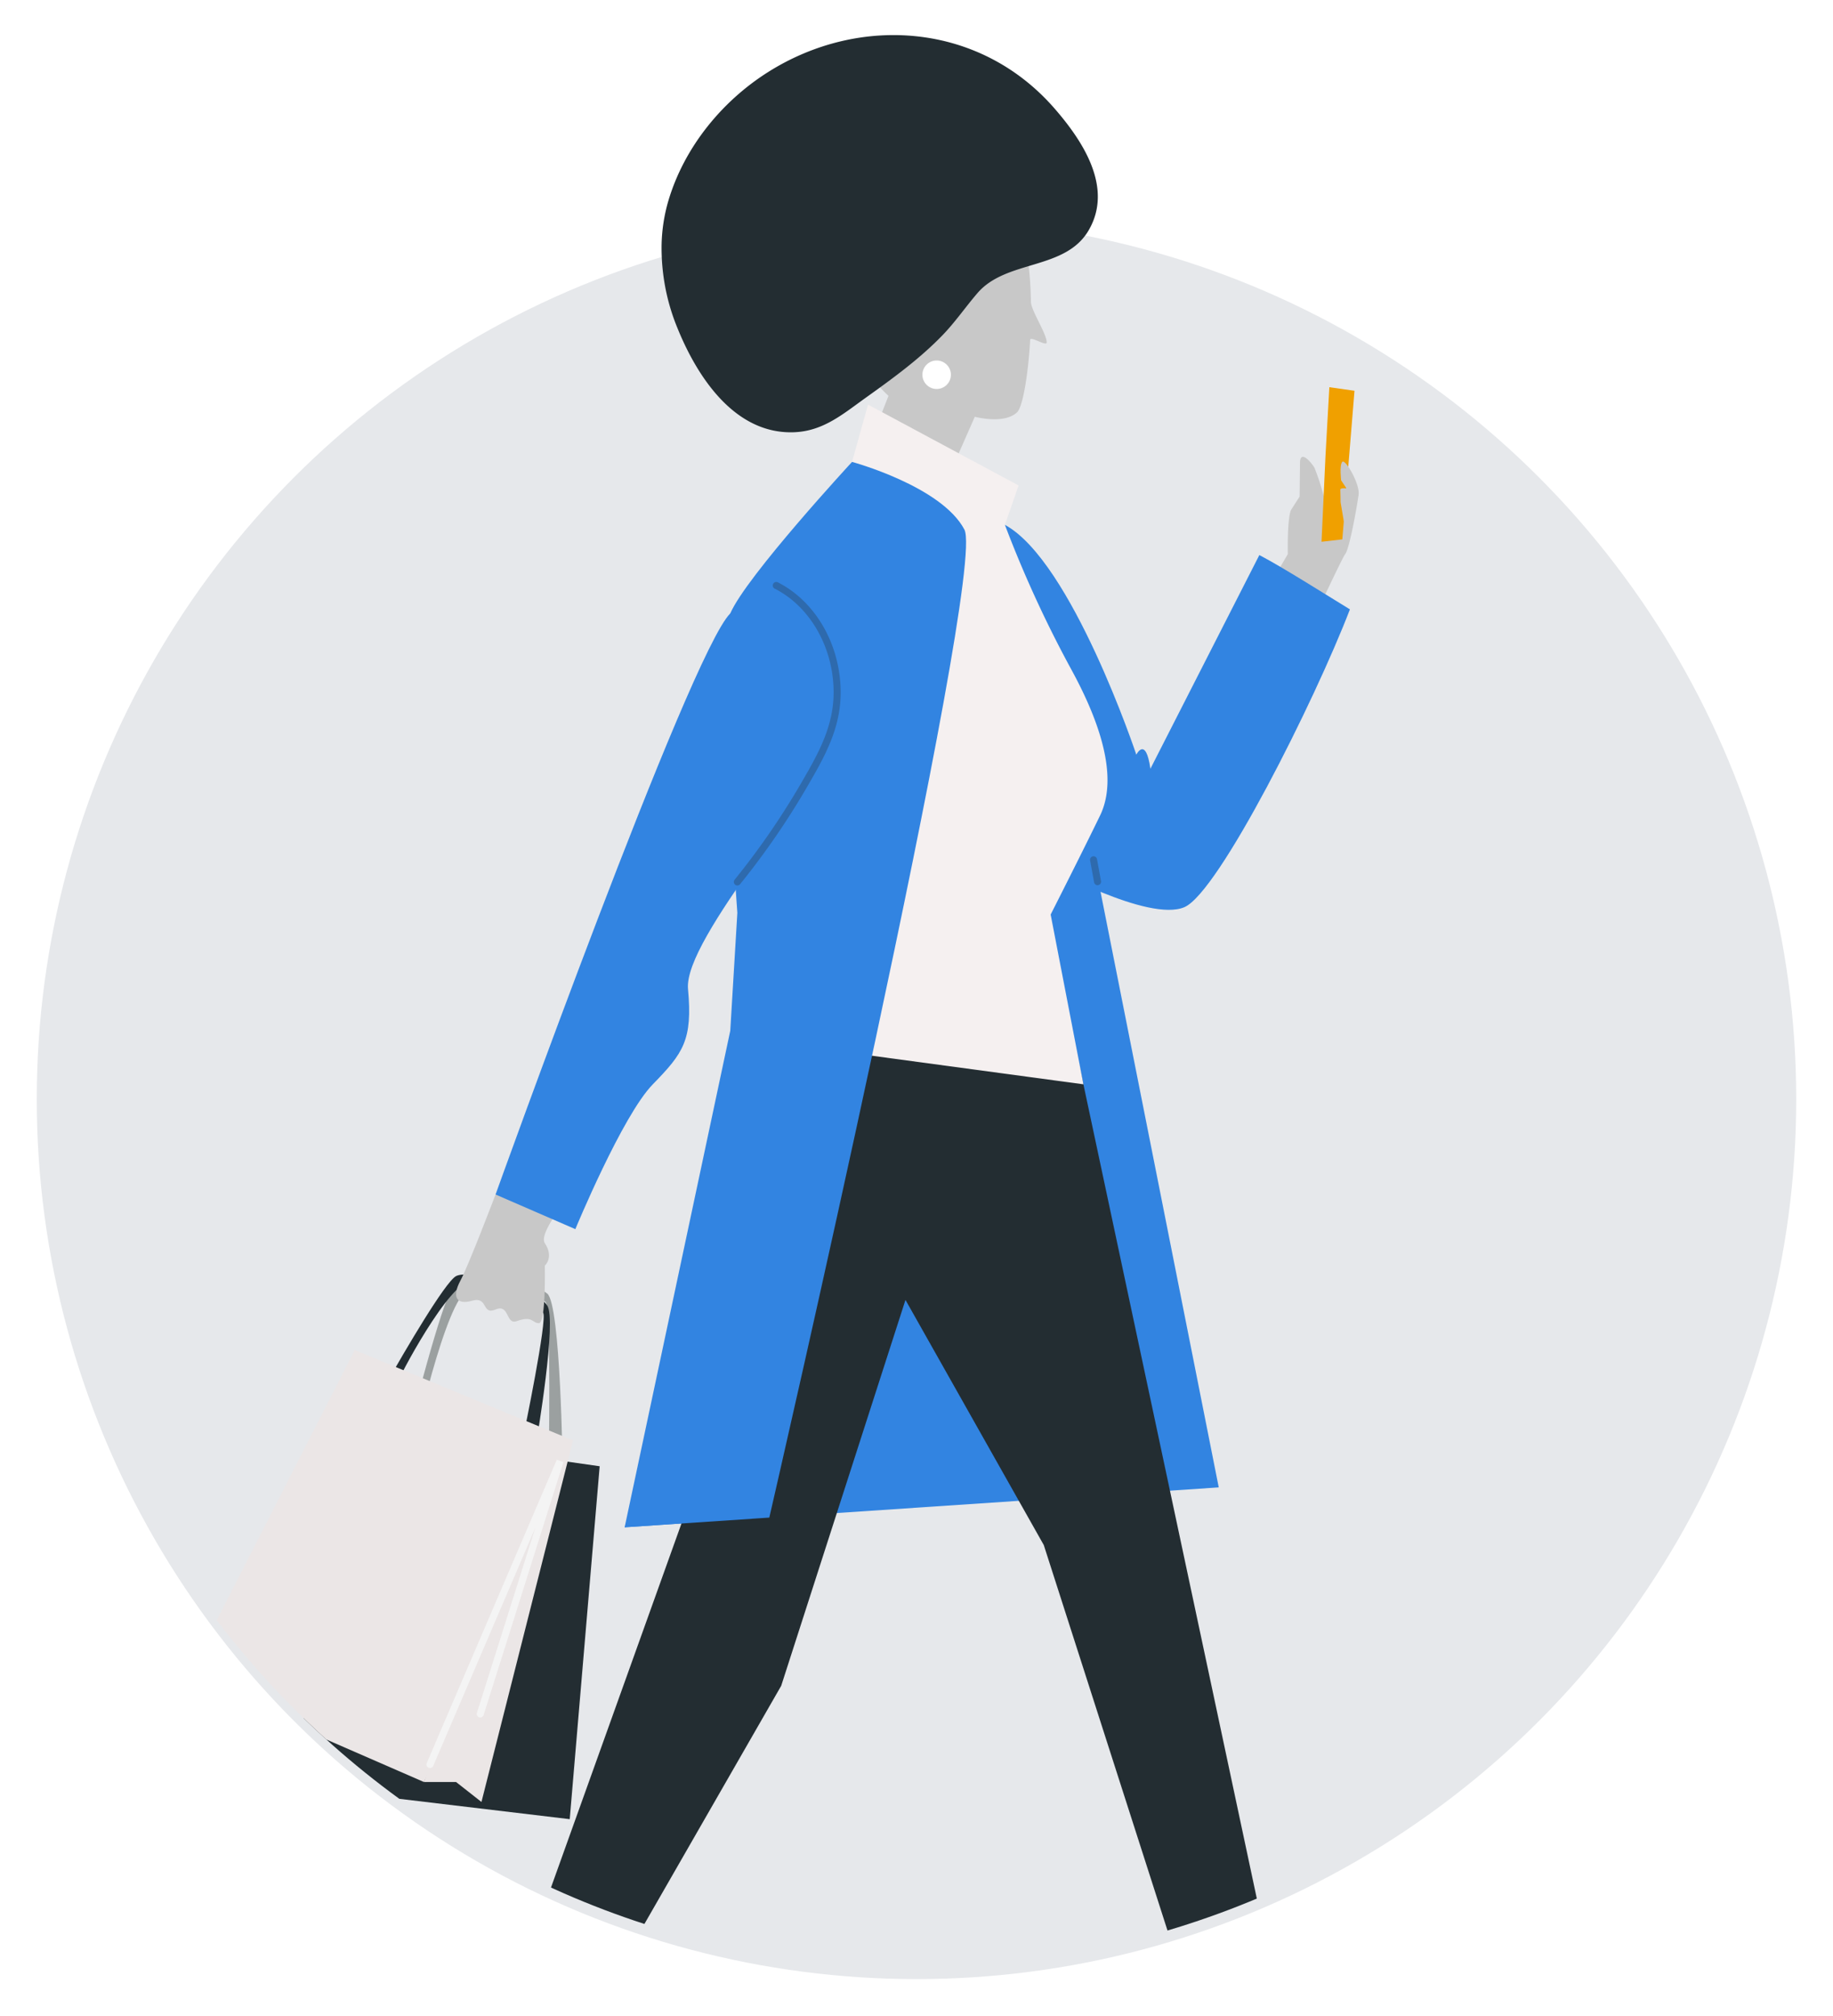
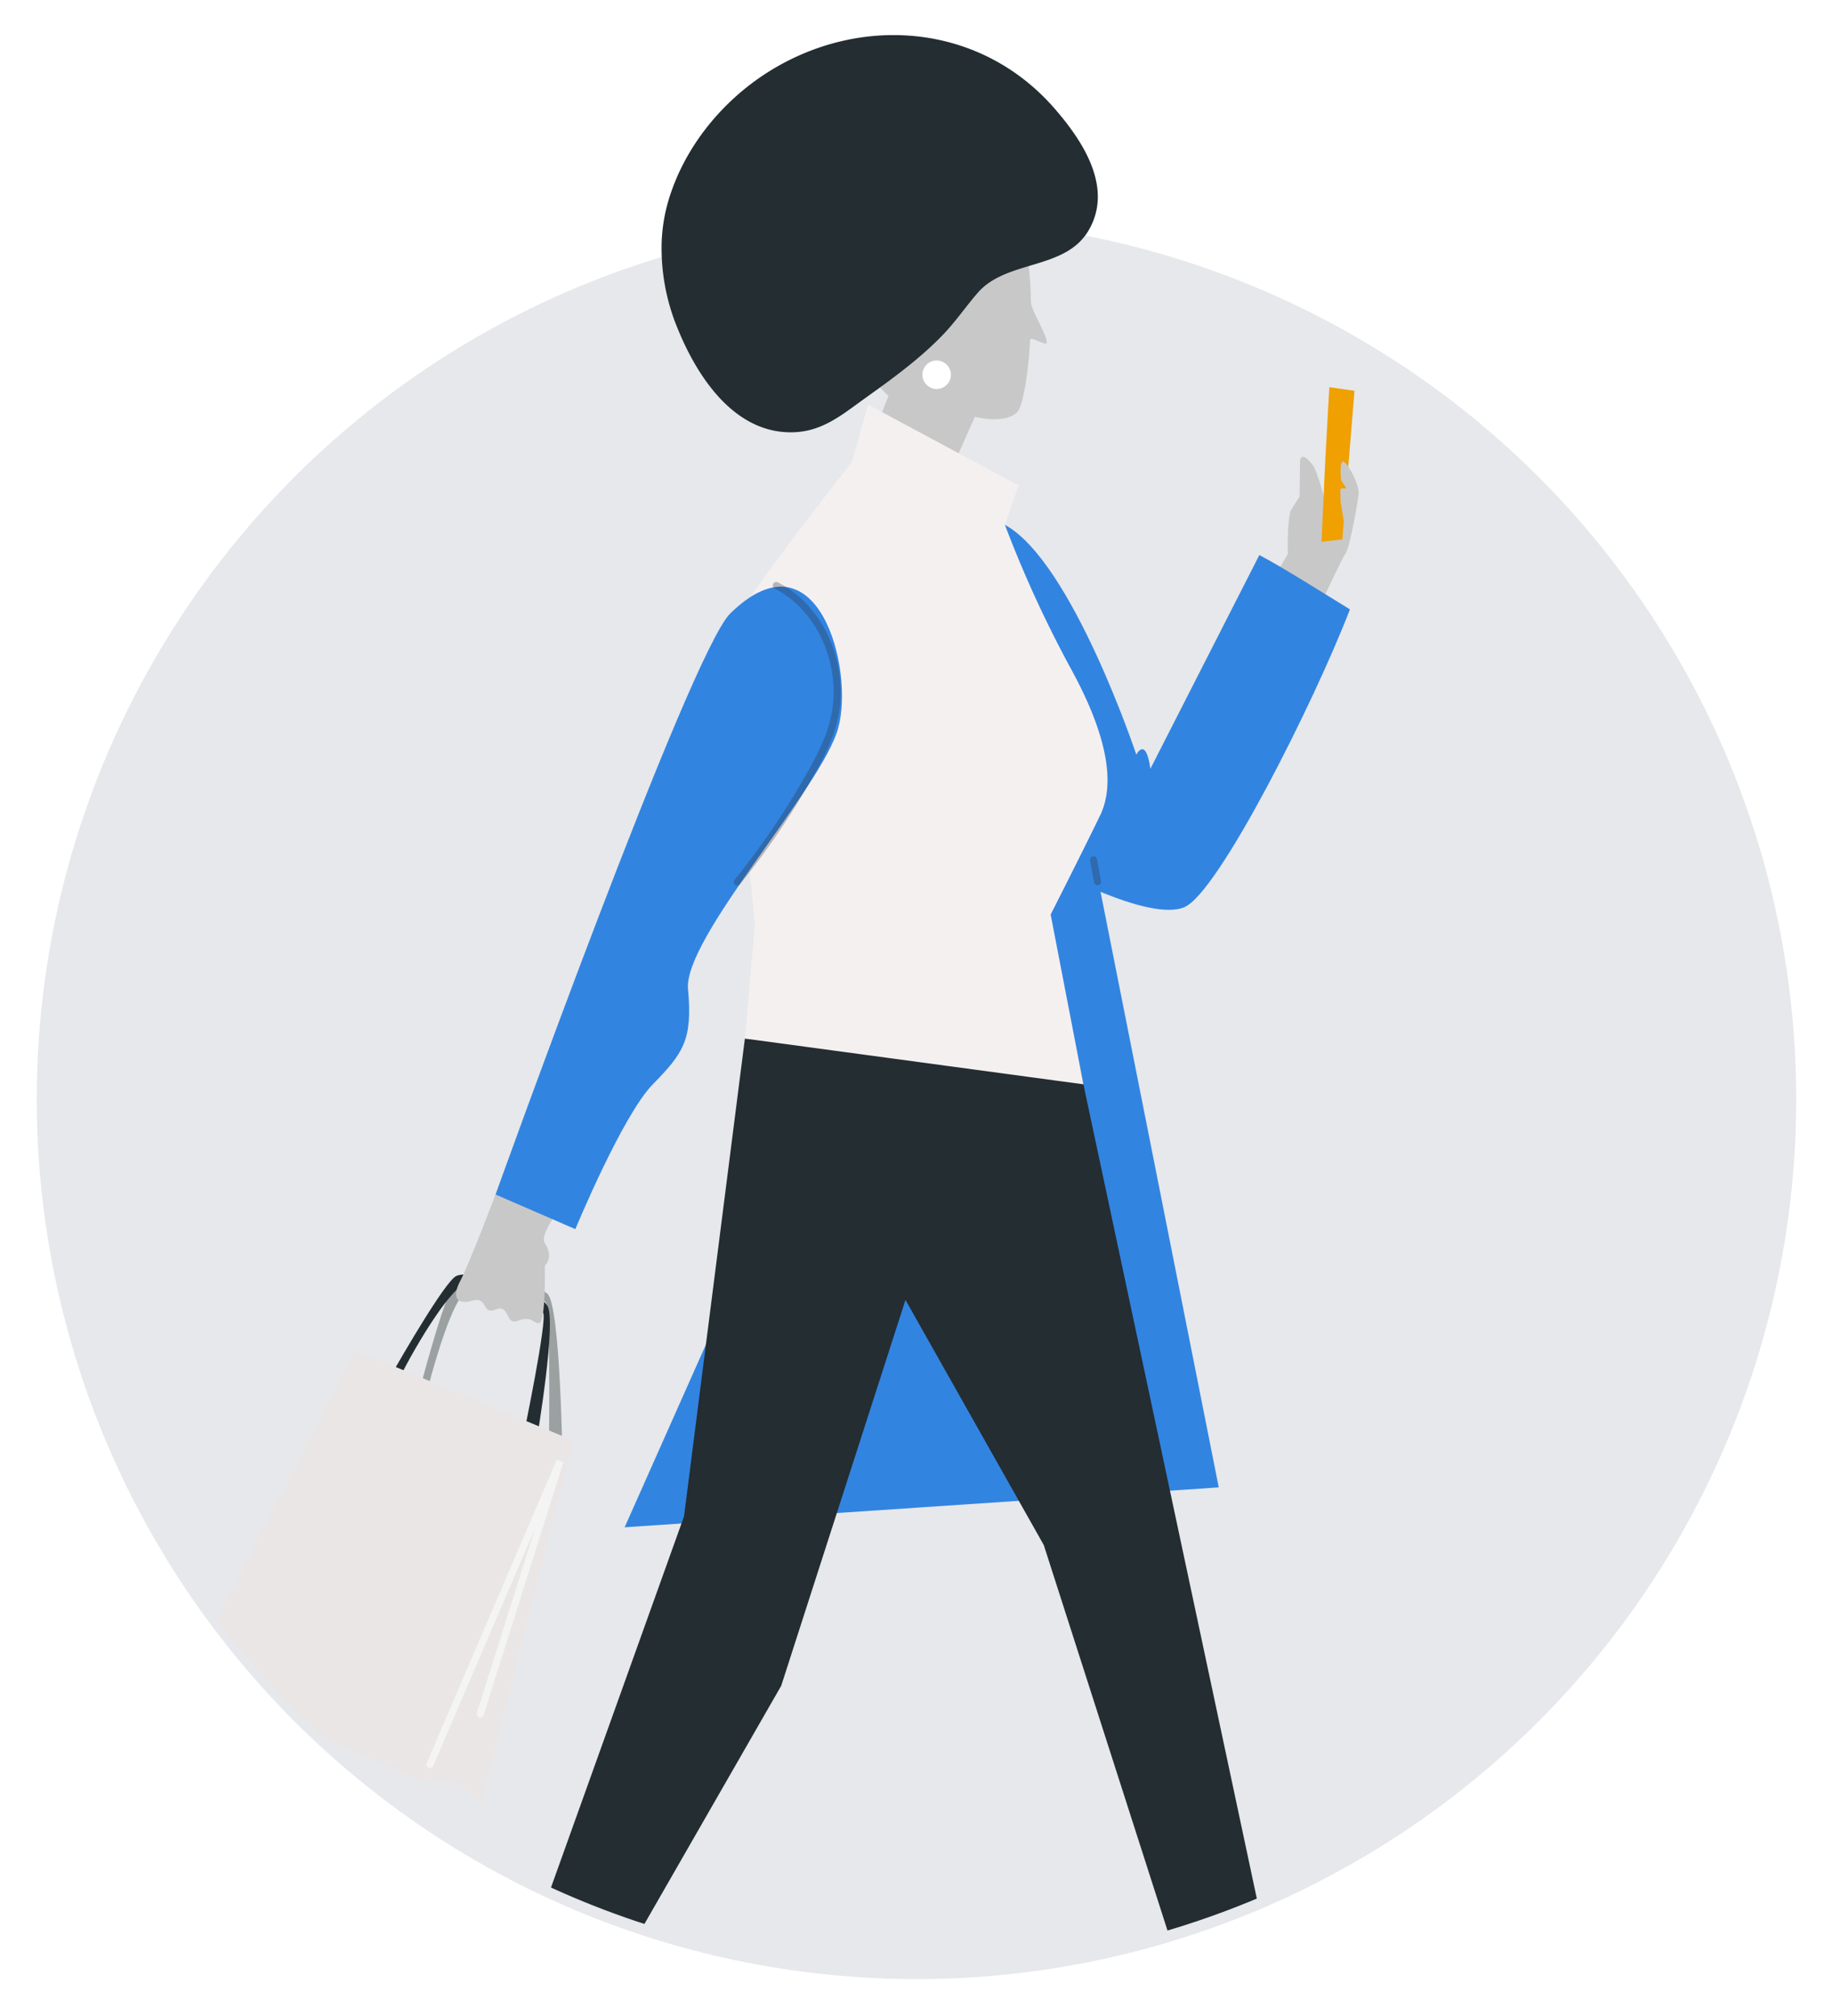
<svg xmlns="http://www.w3.org/2000/svg" width="448.691" height="493.354" viewBox="0 0 448.691 493.354">
  <defs>
    <filter id="Ellipse_2" x="0" y="44.664" width="448.691" height="448.691" filterUnits="userSpaceOnUse">
      <feOffset dy="3" input="SourceAlpha" />
      <feGaussianBlur stdDeviation="3" result="blur" />
      <feFlood flood-opacity="0.161" />
      <feComposite operator="in" in2="blur" />
      <feComposite in="SourceGraphic" />
    </filter>
    <clipPath id="clip-path">
      <path id="Path_51" data-name="Path 51" d="M-273.752,336.936c0-364.357-430.691-344.866-430.691,0,0,118.932,96.413,215.346,215.345,215.346S-273.752,455.869-273.752,336.936Z" transform="translate(704.443 -70.928)" fill="none" />
    </clipPath>
  </defs>
  <g id="_3" data-name="3" transform="translate(713.443 -70.928)">
    <g id="D3" transform="translate(-704.443 70.928)">
      <g transform="matrix(1, 0, 0, 1, -9, 0)" filter="url(#Ellipse_2)">
        <circle id="Ellipse_2-2" data-name="Ellipse 2" cx="215.345" cy="215.345" r="215.345" transform="translate(9 50.66)" fill="#e6e8eb" />
      </g>
      <g id="Group_84" data-name="Group 84" transform="translate(0)">
        <g id="Group_83" data-name="Group 83" clip-path="url(#clip-path)">
          <g id="Group_82" data-name="Group 82" transform="translate(36.748 8.591)">
            <g id="Group_34" data-name="Group 34" transform="translate(107.154 200.002)">
              <g id="Group_33" data-name="Group 33">
                <path id="Path_28" data-name="Path 28" d="M-393.383,355.746l30.856,155.417-145.43,9.768,58.6-131.727Z" transform="translate(507.956 -355.746)" fill="#3284e1" />
              </g>
            </g>
            <g id="Group_36" data-name="Group 36" transform="translate(75.557 245.581)">
              <g id="Group_35" data-name="Group 35" transform="translate(0 0)">
                <path id="Path_29" data-name="Path 29" d="M-409.585,417.98l53.822,252.673-18.008,5.638L-416.9,541.937l-33.858-60-30.418,94.434-56.664,98.643L-551.1,663.6l46.133-128.678,14.9-116.942Z" transform="translate(551.099 -417.98)" fill="#232d32" />
              </g>
            </g>
            <g id="Group_39" data-name="Group 39" transform="translate(158.863 36.845)">
              <g id="Group_38" data-name="Group 38">
                <g id="Group_37" data-name="Group 37">
                  <path id="Path_30" data-name="Path 30" d="M-411.775,208.68l8.432-19.155s7.2,1.947,10.365-1.111c1.19-1.148,2.393-7.283,2.995-14.922.072-.912.135-1.846.189-2.794.056-.984,4.009,1.679,4.043.667.069-2.066-3.818-7.839-3.854-9.933-.171-9.653-1.573-19-5.183-22.529-8.241-8.048-37.1-9.226-41.038,4.787a40.506,40.506,0,0,0,11.354,40.722l-7.809,19.865Z" transform="translate(437.351 -132.967)" fill="#c8c8c8" />
                </g>
              </g>
            </g>
            <g id="Group_41" data-name="Group 41" transform="translate(180.048 79.636)">
              <g id="Group_40" data-name="Group 40">
                <path id="Path_31" data-name="Path 31" d="M-401.456,194.88a3.485,3.485,0,0,1-3.485,3.485,3.484,3.484,0,0,1-3.485-3.485,3.484,3.484,0,0,1,3.485-3.485A3.485,3.485,0,0,1-401.456,194.88Z" transform="translate(408.425 -191.395)" fill="#fff" />
              </g>
            </g>
            <g id="Group_48" data-name="Group 48" transform="translate(243.448 86.167)">
              <g id="Group_43" data-name="Group 43" transform="translate(0 17.049)">
                <g id="Group_42" data-name="Group 42">
                  <path id="Path_32" data-name="Path 32" d="M-321.857,291.864l13.359,12.322s25.5-55.343,26.686-56.725,3.189-13.386,3.309-14.532-8.531.211-8.531.211a59.855,59.855,0,0,0-2.233-6.825c-.443-.868-3.307-4.567-3.564-1.576l-.093,8.567-2.11,3.284c-.973,2.248-.779,10.8-.779,10.8Z" transform="translate(321.857 -223.592)" fill="#c8c8c8" />
                </g>
              </g>
              <g id="Group_45" data-name="Group 45" transform="translate(34.292)">
                <g id="Group_44" data-name="Group 44">
                  <path id="Path_33" data-name="Path 33" d="M-275.034,238.144l.973-21.028.941-16.8,6.16.874-2.981,36.366Z" transform="translate(275.034 -200.313)" fill="#f0a000" />
                </g>
              </g>
              <g id="Group_47" data-name="Group 47" transform="translate(38.895 18.197)">
                <g id="Group_46" data-name="Group 46">
                  <path id="Path_34" data-name="Path 34" d="M-264.29,233.349c.487-2.465-3.245-8.95-3.979-8.117s-.28,4.54-.28,4.54l1.313,1.959s-1.553-.2-1.512.324.062,3.047.062,3.047l.791,4.667Z" transform="translate(268.749 -225.159)" fill="#c8c8c8" />
                </g>
              </g>
            </g>
            <g id="Group_50" data-name="Group 50" transform="translate(194.016 119.104)">
              <g id="Group_49" data-name="Group 49">
                <path id="Path_35" data-name="Path 35" d="M-320.848,253.431l-26.667,52.3c-1.149-8.105-3.447-3.447-3.447-3.447s-15.8-47.4-32.175-56.246c-18.514-10,10.232,83.537,10.232,83.537s24.937,13.832,33.736,10.016c8.384-3.636,31.865-50.42,40.492-72.869C-304.2,263.359-315.112,256.418-320.848,253.431Z" transform="translate(389.353 -245.285)" fill="#3284e1" />
              </g>
            </g>
            <g id="Group_52" data-name="Group 52" transform="translate(134.744 90.431)">
              <g id="Group_51" data-name="Group 51">
                <path id="Path_36" data-name="Path 36" d="M-468.438,361.285l82.865,11.194-8.02-41.548s7.757-15.276,12.094-24.23c2.741-5.657,3.721-15.929-6.895-35.483a286.5,286.5,0,0,1-16.4-35.662l3.353-9.638L-438.3,206.135l-3.911,14.023s-22.907,29-26.818,36.261,2.479,70.953,3.038,77.1Z" transform="translate(470.285 -206.135)" fill="#f5f0f0" />
              </g>
            </g>
            <g id="Group_54" data-name="Group 54" transform="translate(116.185)">
              <g id="Group_53" data-name="Group 53">
                <path id="Path_37" data-name="Path 37" d="M-495.605,133.735a51.345,51.345,0,0,0,3.877,20.624c4.849,11.972,13.974,25.884,28.316,25.5,7.253-.193,12.077-4.377,17.629-8.348,6.593-4.714,13.2-9.492,18.864-15.329,3.187-3.282,5.7-6.985,8.643-10.4,7.116-8.25,21.482-5.492,27.222-15.382,6.032-10.392-1.348-21.722-8.393-29.809-18.2-20.884-47.6-23.112-70.126-8.865-11.261,7.121-20.468,18.358-24.364,31.431A41.242,41.242,0,0,0-495.605,133.735Z" transform="translate(495.625 -82.658)" fill="#232d32" />
              </g>
            </g>
            <g id="Group_56" data-name="Group 56" transform="translate(252.584 480.386)">
              <g id="Group_55" data-name="Group 55">
-                 <path id="Path_38" data-name="Path 38" d="M-299.42,738.588l7,25.454s21.57,1.572,22.181,3.36l-31.039,10.261-8.1-35.782Z" transform="translate(309.383 -738.588)" fill="#232d32" />
-               </g>
+                 </g>
            </g>
            <g id="Group_58" data-name="Group 58" transform="translate(68.192 477.948)">
              <g id="Group_57" data-name="Group 57">
                <path id="Path_39" data-name="Path 39" d="M-530.483,778.961h-17.779l-12.895-12.03,16-31.671,8.821,6.489-10.533,23.613,3.28,9.443Z" transform="translate(561.156 -735.259)" fill="#232d32" />
              </g>
            </g>
            <g id="Group_60" data-name="Group 60" transform="translate(107.154 104.454)">
              <g id="Group_59" data-name="Group 59">
-                 <path id="Path_40" data-name="Path 40" d="M-452.288,225.282s21.9,5.938,27.5,16.558-47.753,241.8-47.753,241.8l-35.414,2.379L-482.1,364.5l1.735-28.871s-4.879-65.92-1.735-73.256C-478.223,253.32-452.288,225.282-452.288,225.282Z" transform="translate(507.956 -225.282)" fill="#3284e1" />
-               </g>
+                 </g>
            </g>
            <g id="Group_65" data-name="Group 65" transform="translate(25.109 304.955)">
              <g id="Group_62" data-name="Group 62" transform="translate(27.966 0)">
                <g id="Group_61" data-name="Group 61">
                  <path id="Path_41" data-name="Path 41" d="M-546.66,502.093c-6.166-4.921-21.218-2.883-23.409-.761s-9.957,31.984-11.727,39.365l2.25.551c-.238-.829,8.232-38.662,13.558-39.89s17.341,1.615,18.854,2.705.816,40.51.816,40.51l3.433.51S-543.354,504.732-546.66,502.093Z" transform="translate(581.796 -499.051)" fill="#9ba0a0" />
                </g>
              </g>
              <g id="Group_64" data-name="Group 64" transform="translate(0 37.039)">
                <g id="Group_63" data-name="Group 63">
-                   <path id="Path_42" data-name="Path 42" d="M-602,549.625l57.952,8.254-7.327,86.373-68.6-8.188Z" transform="translate(619.982 -549.625)" fill="#232d32" />
-                 </g>
+                   </g>
              </g>
            </g>
            <g id="Group_67" data-name="Group 67" transform="translate(49.412 303.287)">
              <g id="Group_66" data-name="Group 66">
                <path id="Path_43" data-name="Path 43" d="M-548.026,504.377c-4.571-6.43-19.6-8.619-22.293-7.182s-12.745,18.673-16.48,25.281l2.011,1.148c0-.861,12.927-25.567,18.386-25.279s16.225,6.331,17.379,7.8-4.739,29.838-4.739,29.838l3.16,1.436S-545.575,507.824-548.026,504.377Z" transform="translate(586.799 -496.773)" fill="#232d32" />
              </g>
            </g>
            <g id="Group_69" data-name="Group 69" transform="translate(65.892 276.197)">
              <g id="Group_68" data-name="Group 68" transform="translate(0 0)">
                <path id="Path_44" data-name="Path 44" d="M-554.631,467.326s-6.611,17.384-8.622,21.12-1.149,6.033,2.873,4.884,2.3,3.611,5.749,2.148,2.465,3.812,5.171,2.846c4.022-1.436,3.734.517,5.458.491s1.433-14.075,1.433-14.075,2.3-2.038,0-5.486,12.927-19.468,12.927-19.468Z" transform="translate(564.297 -459.784)" fill="#c8c8c8" />
              </g>
            </g>
            <g id="Group_71" data-name="Group 71" transform="translate(75.557 134.989)">
              <g id="Group_70" data-name="Group 70">
                <path id="Path_45" data-name="Path 45" d="M-493.647,273.528c-9.876,9.675-57.452,142.2-57.452,142.2l19.531,8.479s11.491-27.793,18.961-35.443,9.767-10.83,8.619-23.316,32.748-49.2,36.77-63.878S-472.389,252.7-493.647,273.528Z" transform="translate(551.099 -266.975)" fill="#3284e1" />
              </g>
            </g>
            <g id="Group_73" data-name="Group 73" transform="translate(133.883 133.838)" opacity="0.3" style="mix-blend-mode: multiply;isolation: isolate">
              <g id="Group_72" data-name="Group 72">
                <path id="Path_46" data-name="Path 46" d="M-470.6,339.682a.851.851,0,0,1-.545-.2.857.857,0,0,1-.122-1.211A187.074,187.074,0,0,0-453.9,312.747c4.952-8.511,7.635-15.129,6.672-23.778-1.07-9.631-6.524-18.035-14.234-21.936a.859.859,0,0,1-.377-1.158.861.861,0,0,1,1.159-.377c8.221,4.158,14.032,13.079,15.162,23.283,1.017,9.12-1.757,16.011-6.895,24.835a188.5,188.5,0,0,1-17.515,25.75A.856.856,0,0,1-470.6,339.682Z" transform="translate(471.46 -265.404)" fill="#262d33" />
              </g>
            </g>
            <g id="Group_75" data-name="Group 75" transform="translate(221.076 200.961)" opacity="0.3" style="mix-blend-mode: multiply;isolation: isolate">
              <g id="Group_74" data-name="Group 74">
                <path id="Path_47" data-name="Path 47" d="M-350.563,364.14a.861.861,0,0,1-.848-.707l-.98-5.356a.865.865,0,0,1,.694-1,.857.857,0,0,1,1,.694l.98,5.356a.865.865,0,0,1-.694,1A.821.821,0,0,1-350.563,364.14Z" transform="translate(352.405 -357.055)" fill="#262d33" />
              </g>
            </g>
            <g id="Group_77" data-name="Group 77" transform="translate(0 321.808)">
              <g id="Group_76" data-name="Group 76">
                <path id="Path_48" data-name="Path 48" d="M-613.186,522.062l53.433,22.12-36.484,83.6-58.03-25.281Z" transform="translate(654.267 -522.062)" fill="#ebe6e6" />
              </g>
            </g>
            <g id="Group_79" data-name="Group 79" transform="translate(58.03 343.928)">
              <g id="Group_78" data-name="Group 78" transform="translate(0 0)">
                <path id="Path_49" data-name="Path 49" d="M-538.547,552.265l-22.408,88.482-6.214-4.883h-7.862l19.535-56.594Z" transform="translate(575.031 -552.265)" fill="#ebe6e6" />
              </g>
            </g>
            <g id="Group_81" data-name="Group 81" transform="translate(58.648 348.642)">
              <g id="Group_80" data-name="Group 80" transform="translate(0 0)">
                <path id="Path_50" data-name="Path 50" d="M-573.325,634.153a.869.869,0,0,1-.34-.071.859.859,0,0,1-.452-1.132l31.83-74.248,1.613.6-19.523,61.88a.854.854,0,0,1-1.081.562.858.858,0,0,1-.562-1.08l14.308-45.357-25,58.325A.859.859,0,0,1-573.325,634.153Z" transform="translate(574.187 -558.702)" fill="#f4f4f4" />
              </g>
            </g>
          </g>
        </g>
      </g>
    </g>
  </g>
</svg>